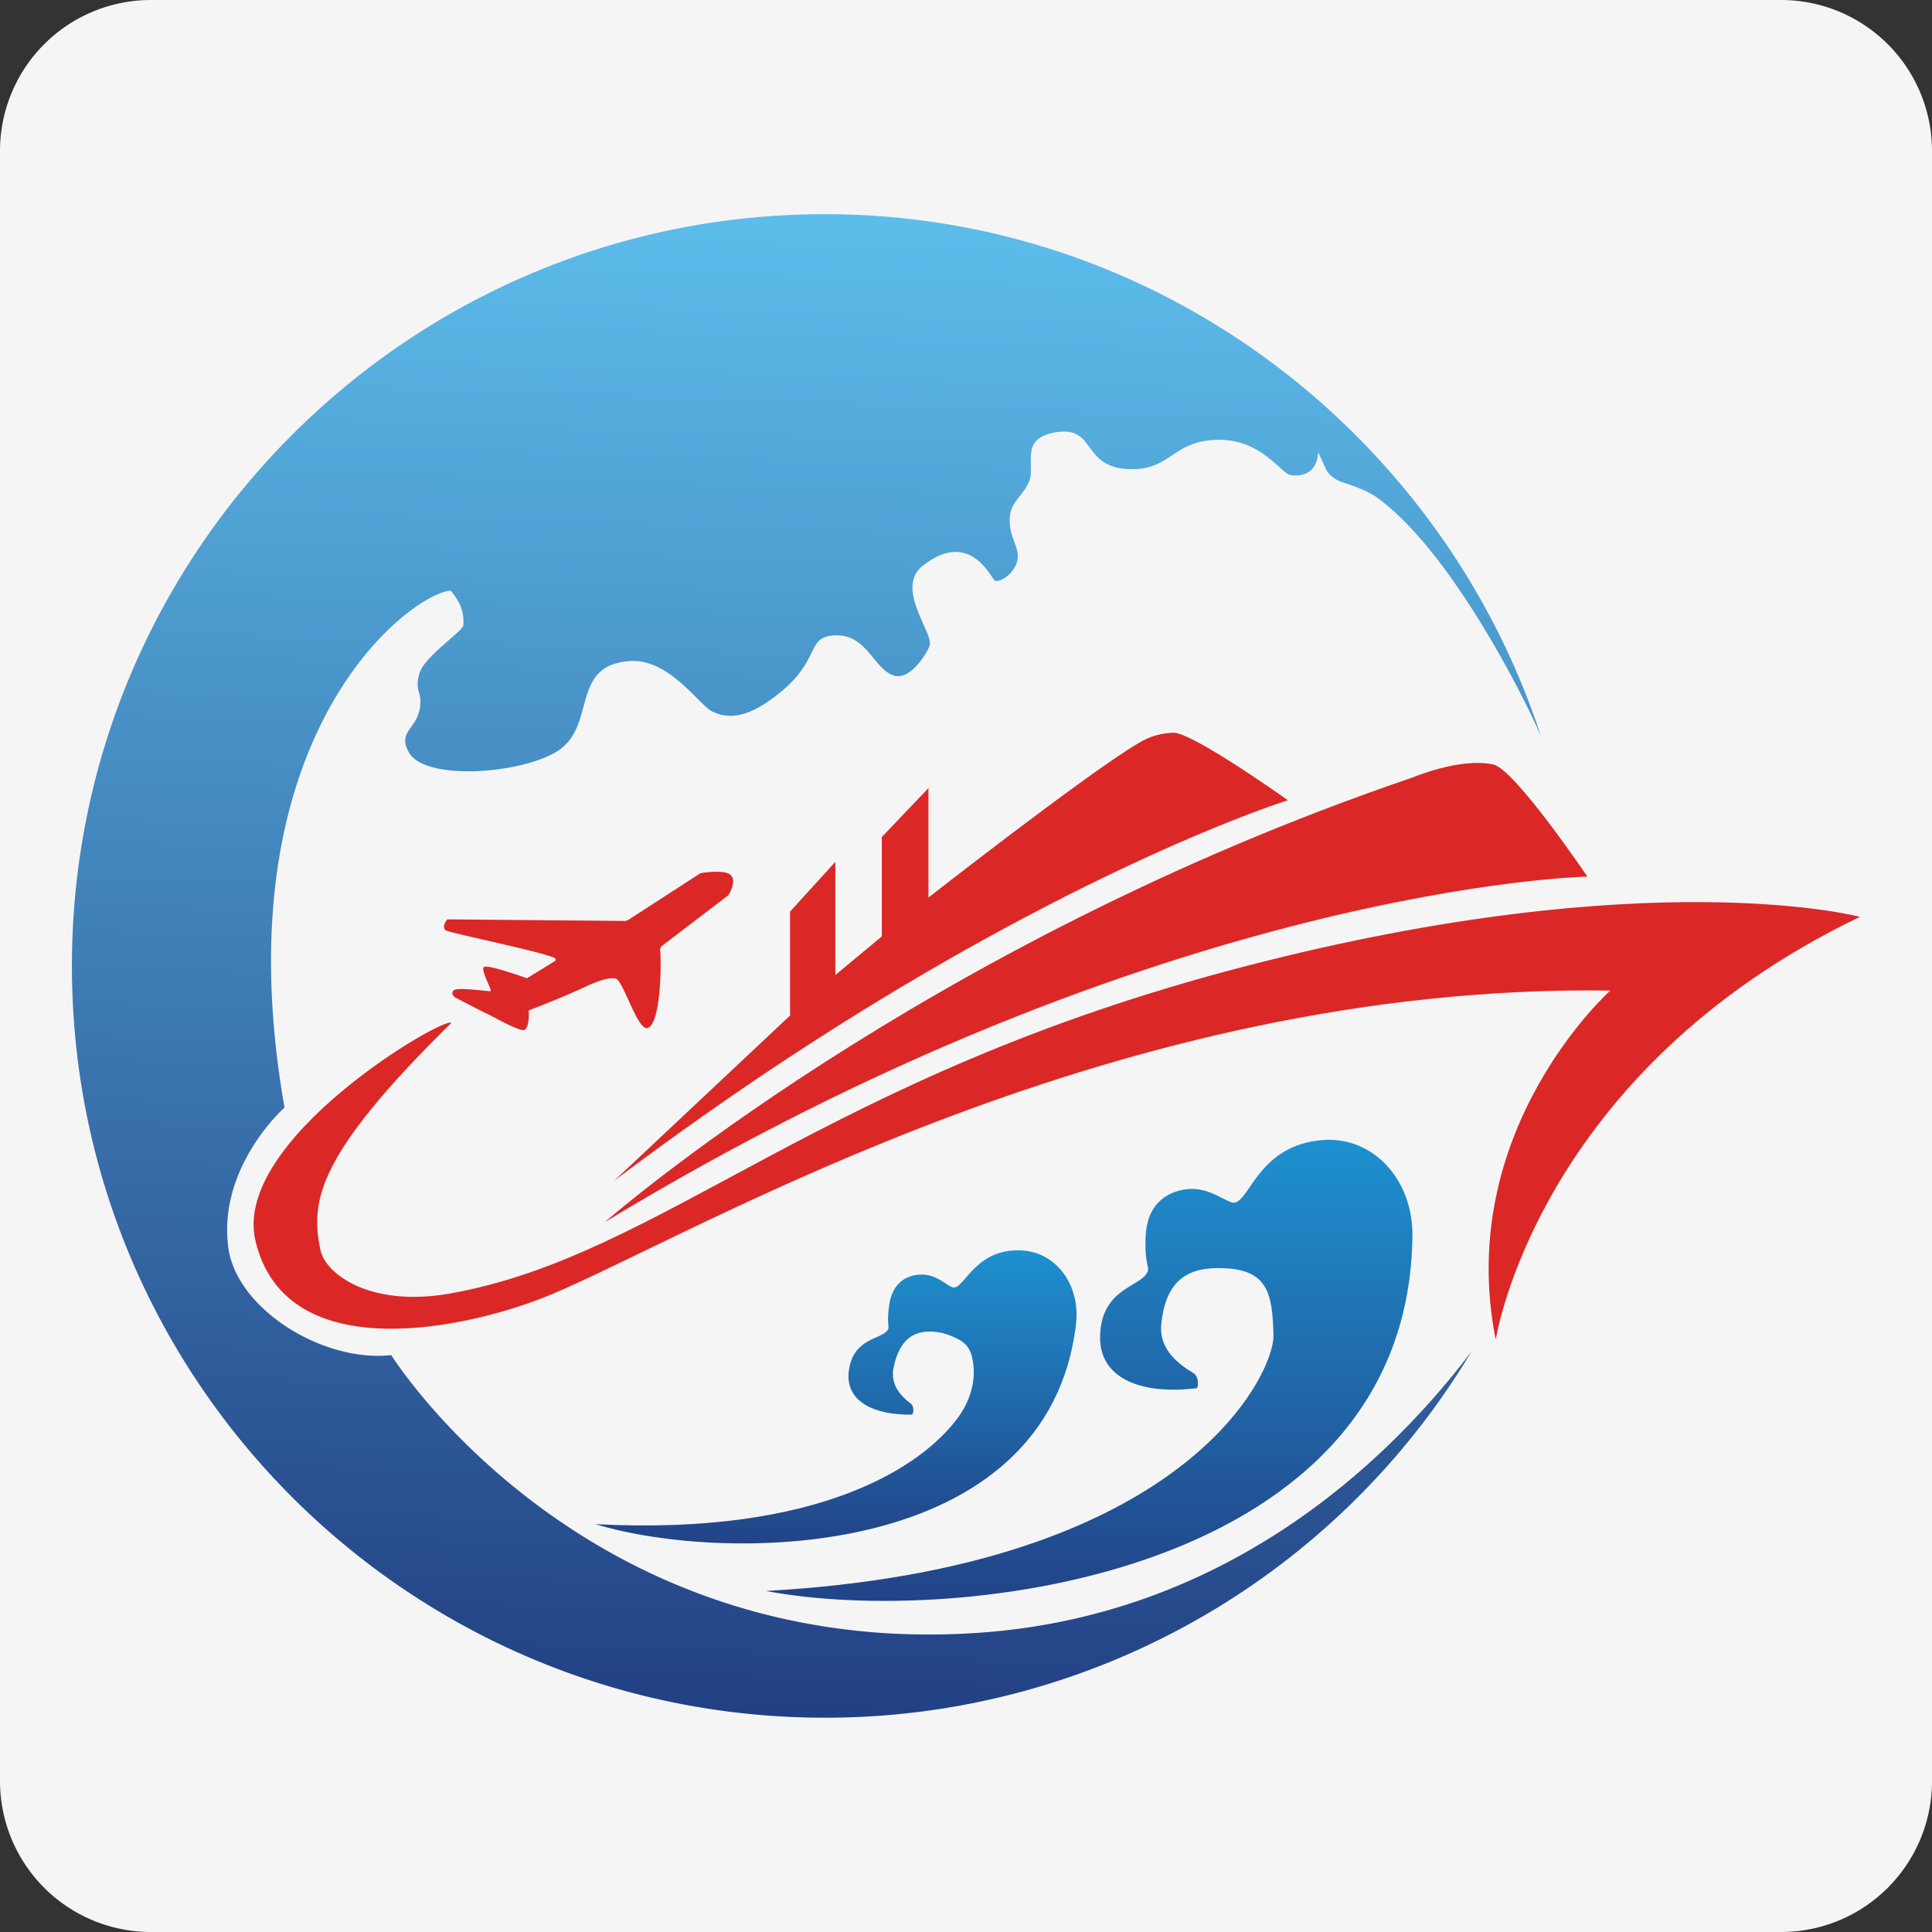
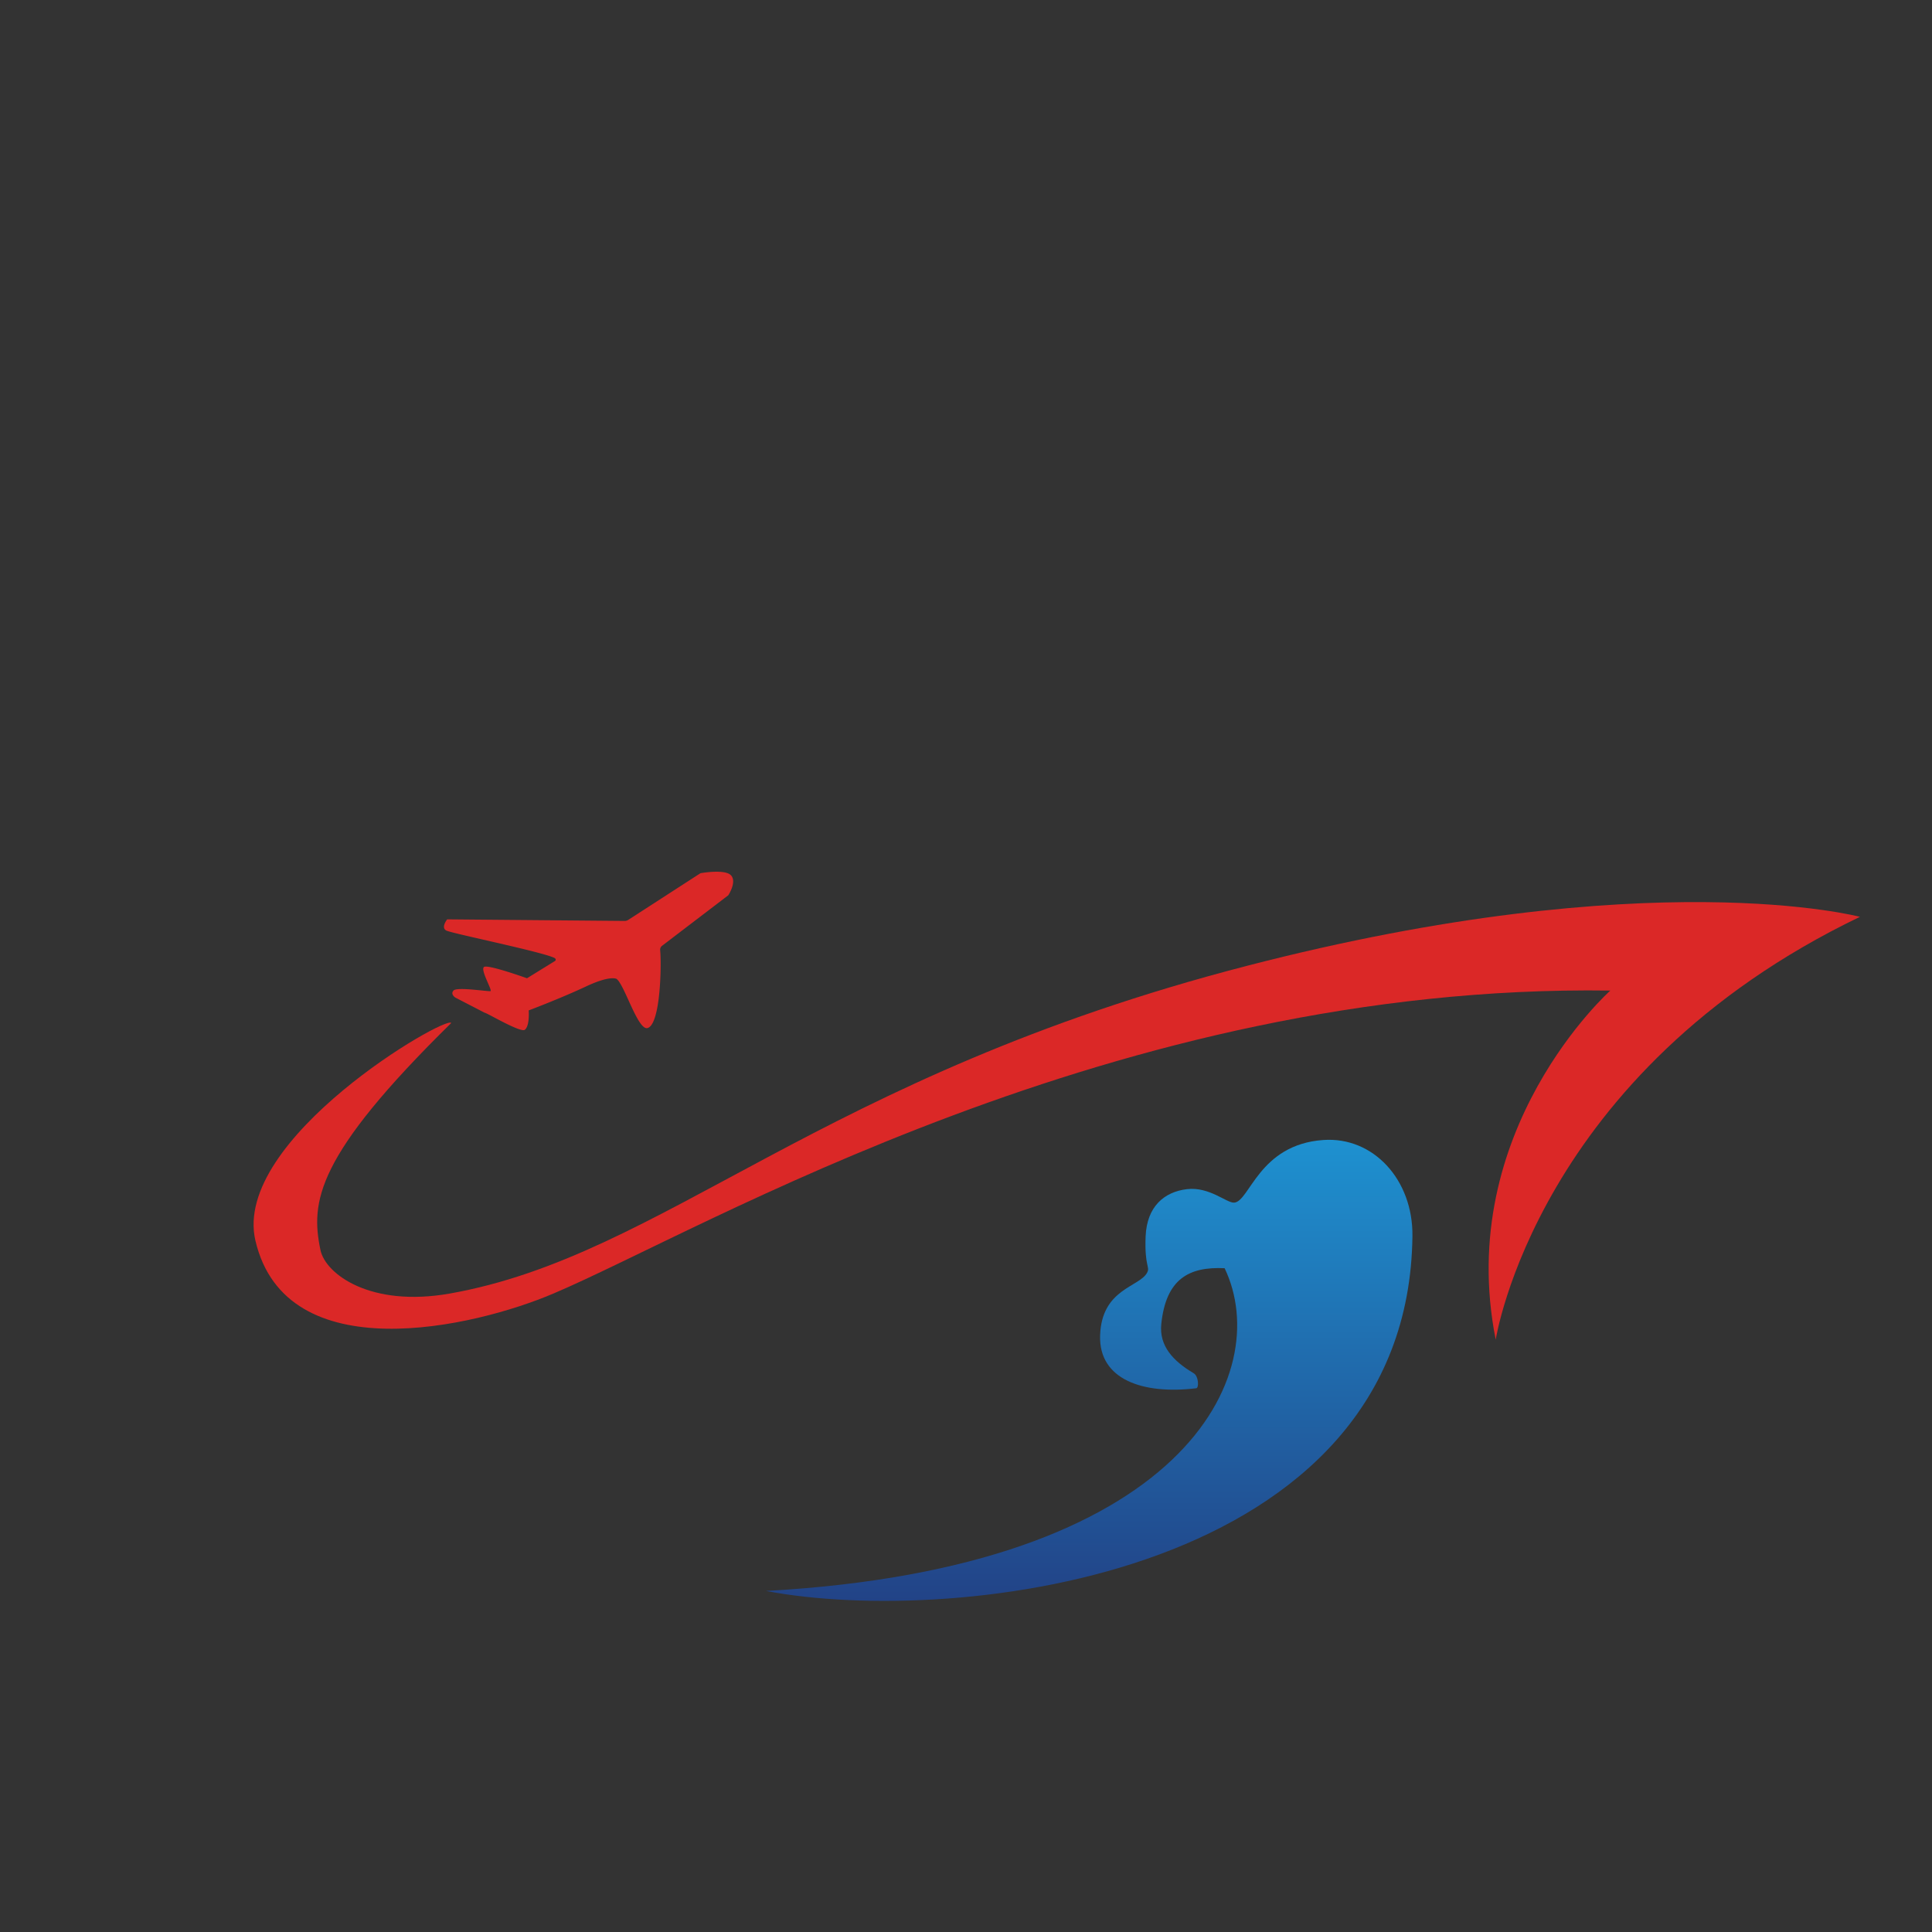
<svg xmlns="http://www.w3.org/2000/svg" xmlns:xlink="http://www.w3.org/1999/xlink" id="Layer_1" data-name="Layer 1" viewBox="0 0 512 512">
  <rect x="0" y="0" width="512" height="512" fill="#333333" stroke="none" />
  <defs>
    <style>.cls-1{fill:#f5f5f5;}.cls-2{fill:url(#linear-gradient);}.cls-3{fill:url(#linear-gradient-2);}.cls-4{fill:url(#linear-gradient-3);}.cls-5{fill:#db2827;}</style>
    <linearGradient id="linear-gradient" x1="219.65" y1="56.71" x2="205.74" y2="454.88" gradientUnits="userSpaceOnUse">
      <stop offset="0" stop-color="#5cbdeb" />
      <stop offset="1" stop-color="#224084" />
    </linearGradient>
    <linearGradient id="linear-gradient-2" x1="288.65" y1="302.06" x2="288.65" y2="424.25" gradientUnits="userSpaceOnUse">
      <stop offset="0" stop-color="#1e91d0" />
      <stop offset="1" stop-color="#224387" />
    </linearGradient>
    <linearGradient id="linear-gradient-3" x1="221.55" y1="331.33" x2="221.55" y2="409.02" xlink:href="#linear-gradient-2" />
  </defs>
  <title>asgyl</title>
-   <path class="cls-1" d="M512,472a40,40,0,0,1-40,40H40A40,40,0,0,1,0,472V40A40,40,0,0,1,40,0H472a40,40,0,0,1,40,40Z" />
-   <path class="cls-2" d="M258.55,432.76c-104.72,6.75-154.86-73.64-154.86-73.64-18.21,2-41.08-12.28-43.2-28.6-2.78-21.38,14.91-37,14.91-37-16.87-96,30.76-134.35,43.33-136.93.39-.08.79-.08,1,.26.86,1.31,3.46,3.94,3.05,8.84-.13,1.69-10.42,8.26-11.67,12.89s.72,4.57.22,8.68c-.74,6-6.06,6.52-3,12.09,4.29,7.77,30.18,5.72,39.55-.39,10.28-6.71,3.1-22.76,19.14-23.78,10.37-.66,18.4,11.85,21.82,13.42,4.65,2.14,9.28,1.18,15.46-3.22,14.06-10,8.63-16.71,17.1-17s10.17,9.15,15.62,10.68c4.63,1.29,9.29-7.07,9.42-8.32.37-3.81-9.22-15.11-1.81-20.88,10.83-8.42,16.4.14,18.72,3.71.93,1.44,5.45-1.39,6.23-4.92s-2-5.85-2-10.71,2.91-5.73,5-10-2.52-11.35,6.39-13.22c11.93-2.51,7.14,9.26,20.52,9.61,11.08.29,11.22-7.9,23.94-7.77,11,.12,16.16,9,18.59,9.34,7.48,1,7.3-6.12,7.3-6.12s1.41,3.14,2.24,4.86,3.65,3,3.65,3,6.39,1.82,9.73,4.23c21.69,15.73,42.82,61.07,43.59,63.75-25.9-80-101.14-138.86-189.93-138.86C108.4,56.79,19.06,146,19.06,256S108.4,455.21,218.62,455.21A199.52,199.52,0,0,0,390,358.1C367.41,388,324.31,428.53,258.55,432.76Z" />
-   <path class="cls-3" d="M203,421.62c50.59,9.65,170.32-4.09,171.31-94.09.16-14.83-10.31-26.34-23.6-25.42-17.13,1.18-19.54,16.36-23.66,16.6-2,.11-6.55-4.28-12.51-3.57s-10.62,4.55-10.94,12.55,1.25,8,.4,9.57c-2,3.84-12.06,4.24-12.46,16.64-.38,11.68,11.3,15.72,25.48,14,.76-.1.63-3.25-.71-4-5.38-3.18-9.18-7.2-8.55-13.07C309,339,315,335.63,324.54,336.09c11.53.55,12.65,6.85,12.95,17.73C337.77,363.83,314.36,415.48,203,421.62Z" />
-   <path class="cls-4" d="M157.81,403.92c34.68,10.54,119.91,9.89,127.34-53,1.22-10.37-5.24-19.21-14.62-19.56-12.07-.46-14.89,10-17.79,9.84-1.44-.07-4.26-3.48-8.49-3.43s-7.77,2.39-8.59,8,.27,5.66-.44,6.73c-1.7,2.53-9.05,2-10.26,10.68-1.14,8.15,6.61,11.87,16.66,11.71.53,0,.68-2.23-.2-2.88-3.53-2.63-5.46-5.72-4.58-9.78,1.77-8.14,6.24-10.31,12.85-9,5.85,1.79,7.26,3.42,8,6.83,1.19,5.4-.5,11.07-3.75,15.54C244.38,388.7,217,407,157.81,403.92Z" />
+   <path class="cls-3" d="M203,421.62c50.59,9.65,170.32-4.09,171.31-94.09.16-14.83-10.31-26.34-23.6-25.42-17.13,1.18-19.54,16.36-23.66,16.6-2,.11-6.55-4.28-12.51-3.57s-10.62,4.55-10.94,12.55,1.25,8,.4,9.57c-2,3.84-12.06,4.24-12.46,16.64-.38,11.68,11.3,15.72,25.48,14,.76-.1.63-3.25-.71-4-5.38-3.18-9.18-7.2-8.55-13.07C309,339,315,335.63,324.54,336.09C337.77,363.83,314.36,415.48,203,421.62Z" />
  <path class="cls-5" d="M119.58,271.11c-1.1-2.27-58.2,30.73-51.89,57.68,8.09,34.54,57.93,23,79,14,39.78-16.86,148.94-82.16,280.06-80.28,0,0-41.43,37-30.37,92.52,0,0,10.83-70.86,96.52-112.06,0,0-55.41-14.73-162.51,13-113.63,29.39-154.35,76.79-211.24,86.84-21,3.7-32.88-5.18-34.22-11.51C82.26,318.5,83.64,306.42,119.58,271.11Z" />
-   <path class="cls-5" d="M160.3,323.86s83.82-73.54,214-117.8c0,0,12.56-5.36,21.42-3.47,5.7,1.21,24.95,29.72,24.95,29.72S307.67,234.54,160.3,323.86Z" />
-   <path class="cls-5" d="M162.76,312.92l46.61-43.79V241.59l12-13.19v30l12.32-10.24V221.81l12.36-12.95v29s45.32-35.43,57-41.67a18.29,18.29,0,0,1,7.89-2c4.94-.23,30.37,17.89,30.37,17.89S265.16,235.7,162.76,312.92Z" />
  <path class="cls-5" d="M166.63,243.69l19-12.28s6.44-1.18,8.08.55-.7,5.29-.7,5.29l-17.56,13.4a1.3,1.3,0,0,0-.5,1.17c.37,3.53.15,19.57-3.32,20.62-2.56.77-6.09-11.4-8.21-13,0,0-1.57-1.1-8.16,2s-15.15,6.33-15.15,6.33.32,4-1,5.12c-1.07.93-10.16-4.53-10.66-4.5l-7.74-4s-1.46-.88-.51-1.9,9.49.36,9.8.16c.47-.31-2.78-5.69-1.72-6.4s11.38,3,11.38,3l7.42-4.58c.33-.22.21-.63-.15-.81-3.19-1.58-25.56-6.16-28.42-7.16-1.92-.67,0-3.06,0-3.06l47.08.42A1.88,1.88,0,0,0,166.63,243.69Z" />
</svg>